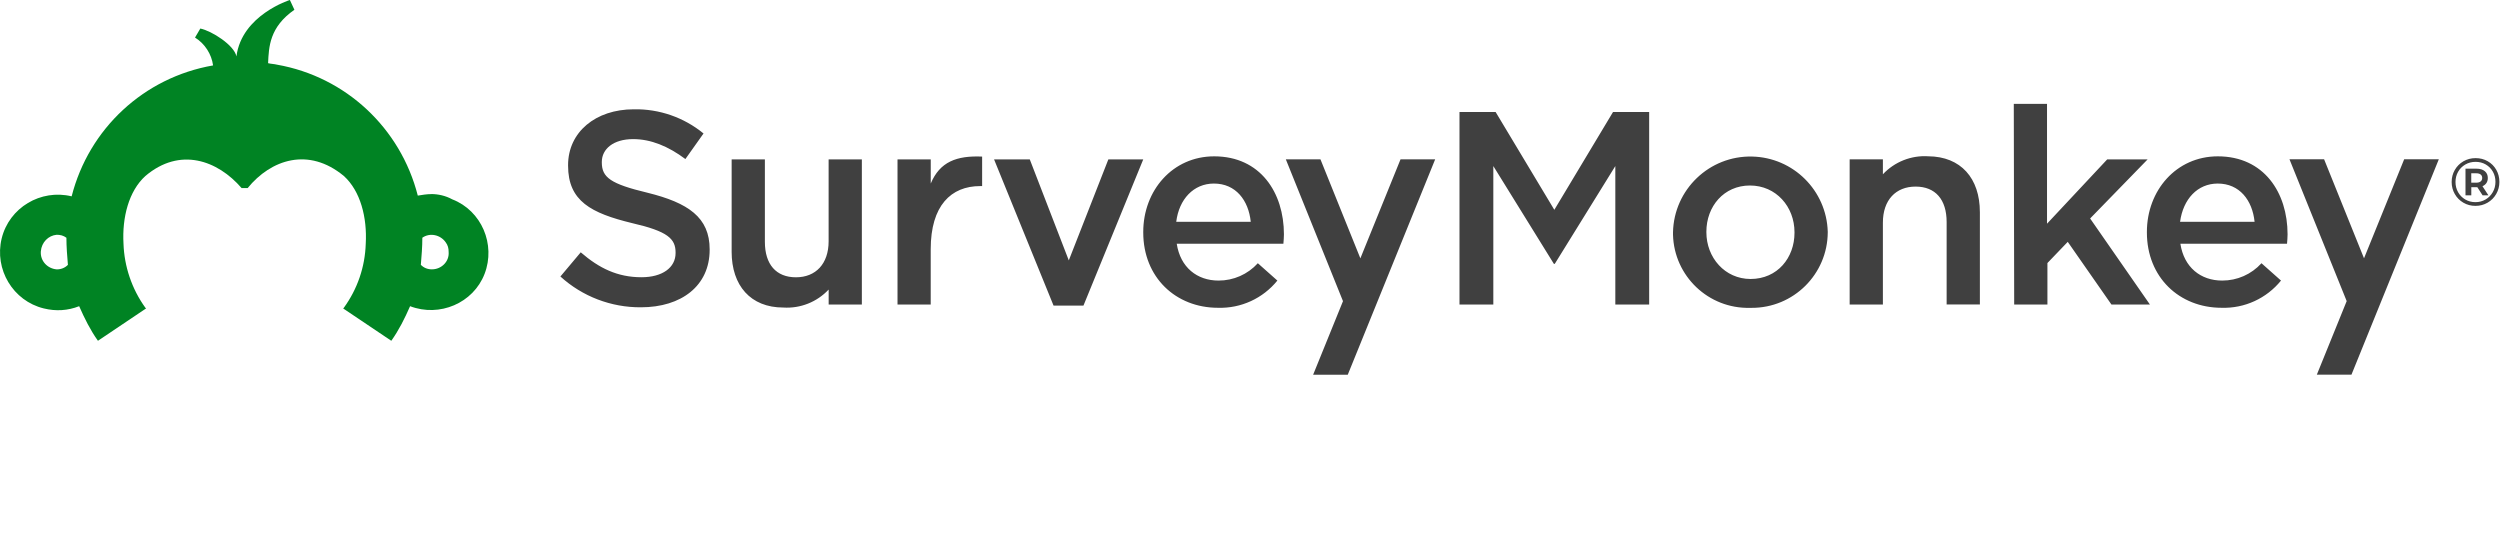
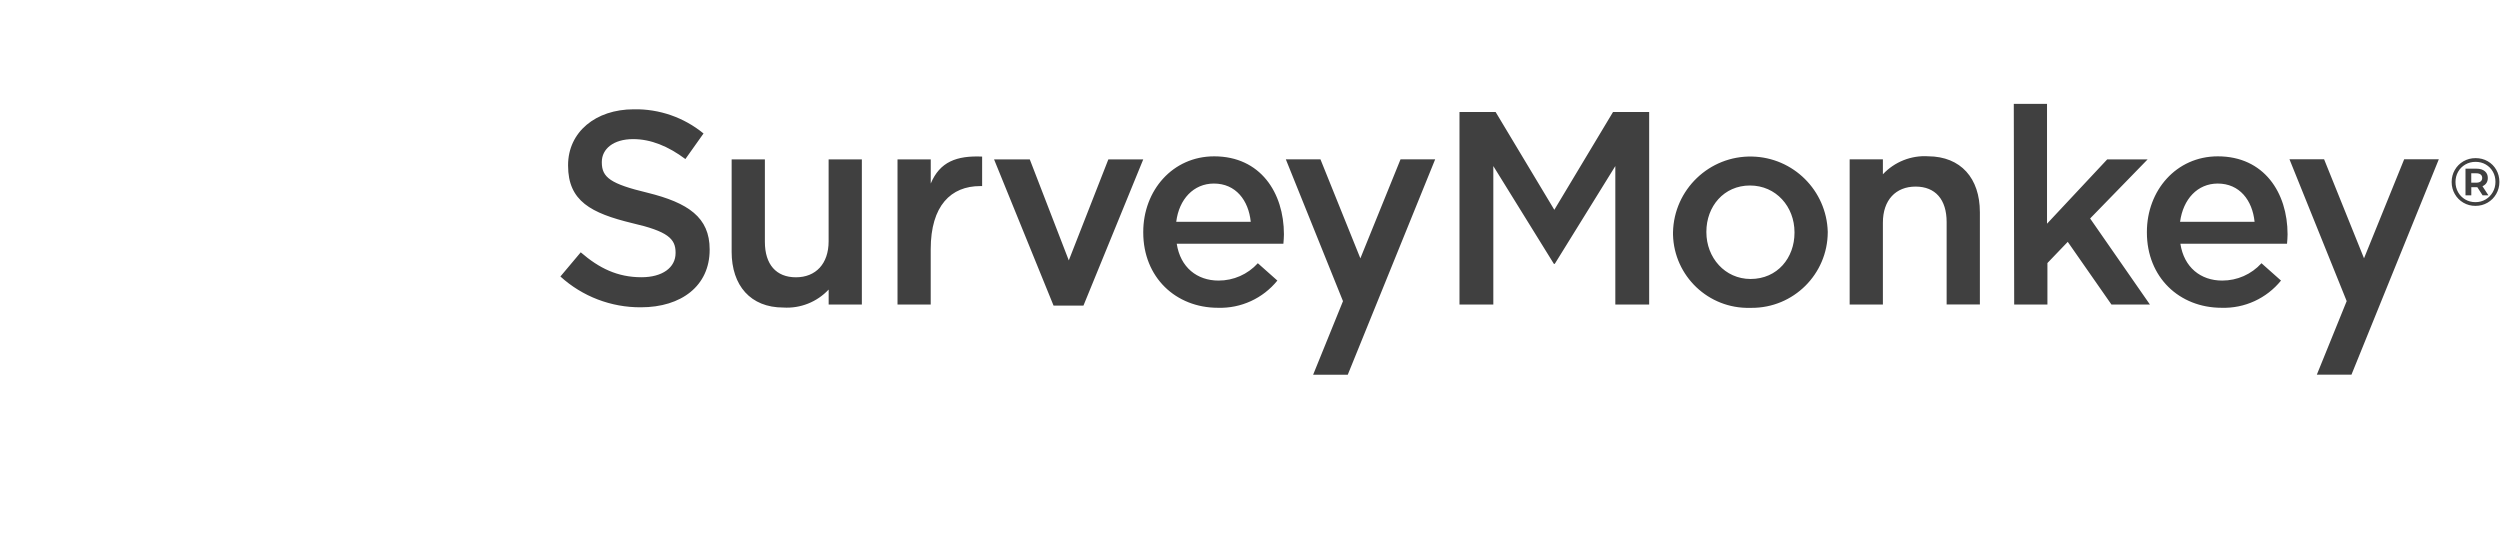
<svg xmlns="http://www.w3.org/2000/svg" class="sm-logoClass-0-2-14" viewBox="0 0 1934 419" width="1934" height="419">
  <g>
    <path d="m433.53 213.89 15.73-18.7c14.26 12.34 28.49 19.28 47 19.28 16.15 0 26.37-7.44 26.37-18.7v-.42c0-10.64-5.98-16.39-33.62-22.75-31.69-7.71-49.54-17-49.54-44.45v-.42c0-25.52 21.28-43.18 50.81-43.18 19.66-.39 38.78 6.25 53.97 18.7l-14.03 19.78c-13.38-9.99-26.79-15.42-40.4-15.42-15.42 0-24.25 7.71-24.25 17.66v.42c0 11.57 6.82 16.58 35.31 23.4 31.54 7.79 48.11 19.08 48.11 43.76v.42c0 27.84-21.9 44.45-53.16 44.45-23.02.15-45.26-8.33-62.3-23.83zm132.47-19.16v-71.44h25.71v63.81c0 17.43 8.71 27.41 24.02 27.41s25.29-10.41 25.29-27.84v-63.38h25.71v112.27h-25.68v-11.57c-9.02 9.64-21.9 14.77-35.08 13.92-25.33 0-39.98-17-39.98-43.18zm128.31-71.44h25.72v18.7c7.02-16.81 19.97-21.71 39.75-20.86v22.82h-1.5c-22.55 0-38.28 15.07-38.28 48.85v42.76h-25.68v-112.27zm74.68 0h27.64l30.19 78.15 30.61-78.15h26.99l-46.26 113.12h-23.13l-46.03-113.12zm115.43 56.56v-.42c0-32.11 22.75-58.49 54.86-58.49 35.74 0 53.97 28.07 53.97 60.37 0 2.35-.23 4.66-.42 7.25h-82.5c2.78 18.27 15.73 28.49 32.31 28.49 11.57.04 22.63-4.82 30.42-13.42l15.11 13.42c-11.18 13.8-28.14 21.59-45.92 21.05-32.73 0-57.83-23.59-57.83-58.25zm83.16-8.29c-1.7-16.58-11.57-29.57-28.49-29.57-15.73 0-26.99 12.11-29.15 29.57zm326.66 8.52v-.42c.73-33.04 28.11-59.29 61.15-58.56 31.88.69 57.64 26.25 58.56 58.14v.42c-.12 32.42-26.49 58.64-58.95 58.49h-1.23c-32.04.81-58.72-24.52-59.53-56.6zm93.99 0v-.42c0-19.78-14.26-36.16-34.47-36.16s-33.7 16.19-33.7 35.74v.42c0 19.59 14.26 36.16 34.24 36.16 20.74-.04 33.93-16.39 33.93-35.74zm169.63-99.74h25.72v92.72l46.57-49.77h31.27l-44.49 45.72 46.26 66.58h-29.76l-33.81-48.5-15.73 16.39v32.11h-25.71l-.31-155.25zm102.98 99.51v-.42c0-32.11 22.75-58.49 54.86-58.49 35.74 0 53.97 28.07 53.97 60.37 0 2.35-.23 4.66-.42 7.25h-82.5c2.78 18.27 15.73 28.49 32.31 28.49 11.6.04 22.63-4.82 30.42-13.42l15.11 13.42c-11.18 13.8-28.14 21.59-45.92 21.05-32.73 0-57.83-23.59-57.83-58.25zm83.31-8.29c-1.7-16.58-11.57-29.57-28.49-29.57-15.73 0-26.79 12.11-29.15 29.57zm-660.69-48.31-31.07 76.61-30.88-76.61h-26.79l44.22 109.72-23.09 56.9h26.79l67.62-166.63h-26.79zm776.42-.04-31.07 76.61-30.88-76.61h-26.79l44.26 109.72-23.09 56.9h26.79l67.58-166.63h-26.79zm64.62 1.52c2.81 1.6 5.01 3.81 6.62 6.62 1.6 2.81 2.41 5.92 2.41 9.34s-.82 6.55-2.46 9.39-3.87 5.08-6.7 6.72-5.95 2.46-9.36 2.46-6.53-.82-9.34-2.46-5.02-3.87-6.64-6.7-2.43-5.93-2.43-9.31.81-6.49 2.43-9.31c1.62-2.83 3.85-5.06 6.67-6.7 2.83-1.64 5.96-2.46 9.42-2.46s6.58.8 9.39 2.41zm-1.62 29.56c2.35-1.39 4.21-3.29 5.57-5.68s2.04-5.03 2.04-7.93-.66-5.52-1.99-7.87-3.16-4.21-5.49-5.57c-2.34-1.36-4.97-2.04-7.9-2.04s-5.58.69-7.95 2.07-4.23 3.25-5.57 5.62-2.01 5.01-2.01 7.9.67 5.53 2.01 7.9 3.19 4.25 5.54 5.62c2.35 1.38 4.98 2.07 7.87 2.07s5.52-.7 7.87-2.09zm.63-12.71c-.72 1.08-1.73 1.9-3.06 2.46l4.6 7.06h-4.5l-4.08-6.28h-4.66v6.28h-4.5v-20.61h8.58c2.69 0 4.8.65 6.36 1.94 1.55 1.29 2.33 3.03 2.33 5.23 0 1.53-.36 2.84-1.07 3.92zm-7.87-.26c1.46 0 2.6-.32 3.4-.97s1.2-1.54 1.2-2.69-.4-2.04-1.2-2.67-1.94-.94-3.4-.94h-3.87v7.27zm-384 22.76v71.44h-25.72v-63.77c0-17.43-8.71-27.41-24.02-27.41s-25.29 10.41-25.29 27.84v63.38h-25.71v-112.31h25.71v11.57c9.02-9.64 21.9-14.77 35.08-13.92 25.25.19 39.94 17 39.94 43.18zm-329.21-1.77 45.42-75.68h27.95v148.93h-26.18v-107.1l-46.86 75.68h-.66l-46.86-75.68v107.1h-26.18v-148.93h27.95z" fill="#404040" />
-     <path d="m333.69 150.16c-3.51 0-6.98.58-10.49 1.16-13.38-52.39-55.86-91.95-108.83-101.28-2.31-.58-4.66-.58-6.98-1.16.58-12.8 1.16-27.95 20.36-41.33l-3.51-7.56s-37.24 11.64-41.33 43.64c-1.73-8.71-19.2-19.78-27.95-21.55l-4.09 6.98c7.56 4.66 12.8 12.8 13.96 21.55-53.55 9.33-96.04 48.89-109.41 101.28-23.86-5.82-48.31 8.71-54.13 32.58-5.82 23.86 8.71 48.31 32.58 54.13 9.33 2.31 18.62 1.73 27.37-1.73 4.09 9.33 8.71 18.62 14.53 26.76l37.24-25.02-.58-.58c-10.49-14.53-16.31-32-16.89-49.46-1.16-20.36 4.09-40.75 16.89-52.39 26.76-22.71 55.86-12.22 74.48 9.33h4.66c18.04-22.13 47.15-32 74.48-9.33 12.8 11.64 18.04 32 16.89 52.39-.58 18.04-6.4 34.93-16.89 49.46l-.58.58 37.24 25.02c5.82-8.13 10.49-17.46 14.53-26.76 22.71 8.71 48.89-2.31 57.64-25.02s-2.31-48.89-25.02-57.64c-5.24-2.89-11.06-4.09-16.31-4.09l.12.04zm-289.88 58.22c-6.98-.58-12.8-6.4-12.22-13.96.58-6.98 5.82-12.22 12.22-12.8 2.89 0 5.24.58 7.56 2.31 0 6.98.58 13.96 1.16 20.97-2.31 2.31-5.24 3.51-8.71 3.51v-.04zm290.46 0c-3.51 0-6.4-1.16-8.71-3.51.58-6.98 1.16-13.96 1.16-20.97 5.82-4.09 13.96-2.31 18.04 3.51 1.73 2.31 2.31 4.66 2.31 7.56.58 7.56-5.82 13.38-12.8 13.38v.04z" fill="#008323" />
  </g>
</svg>